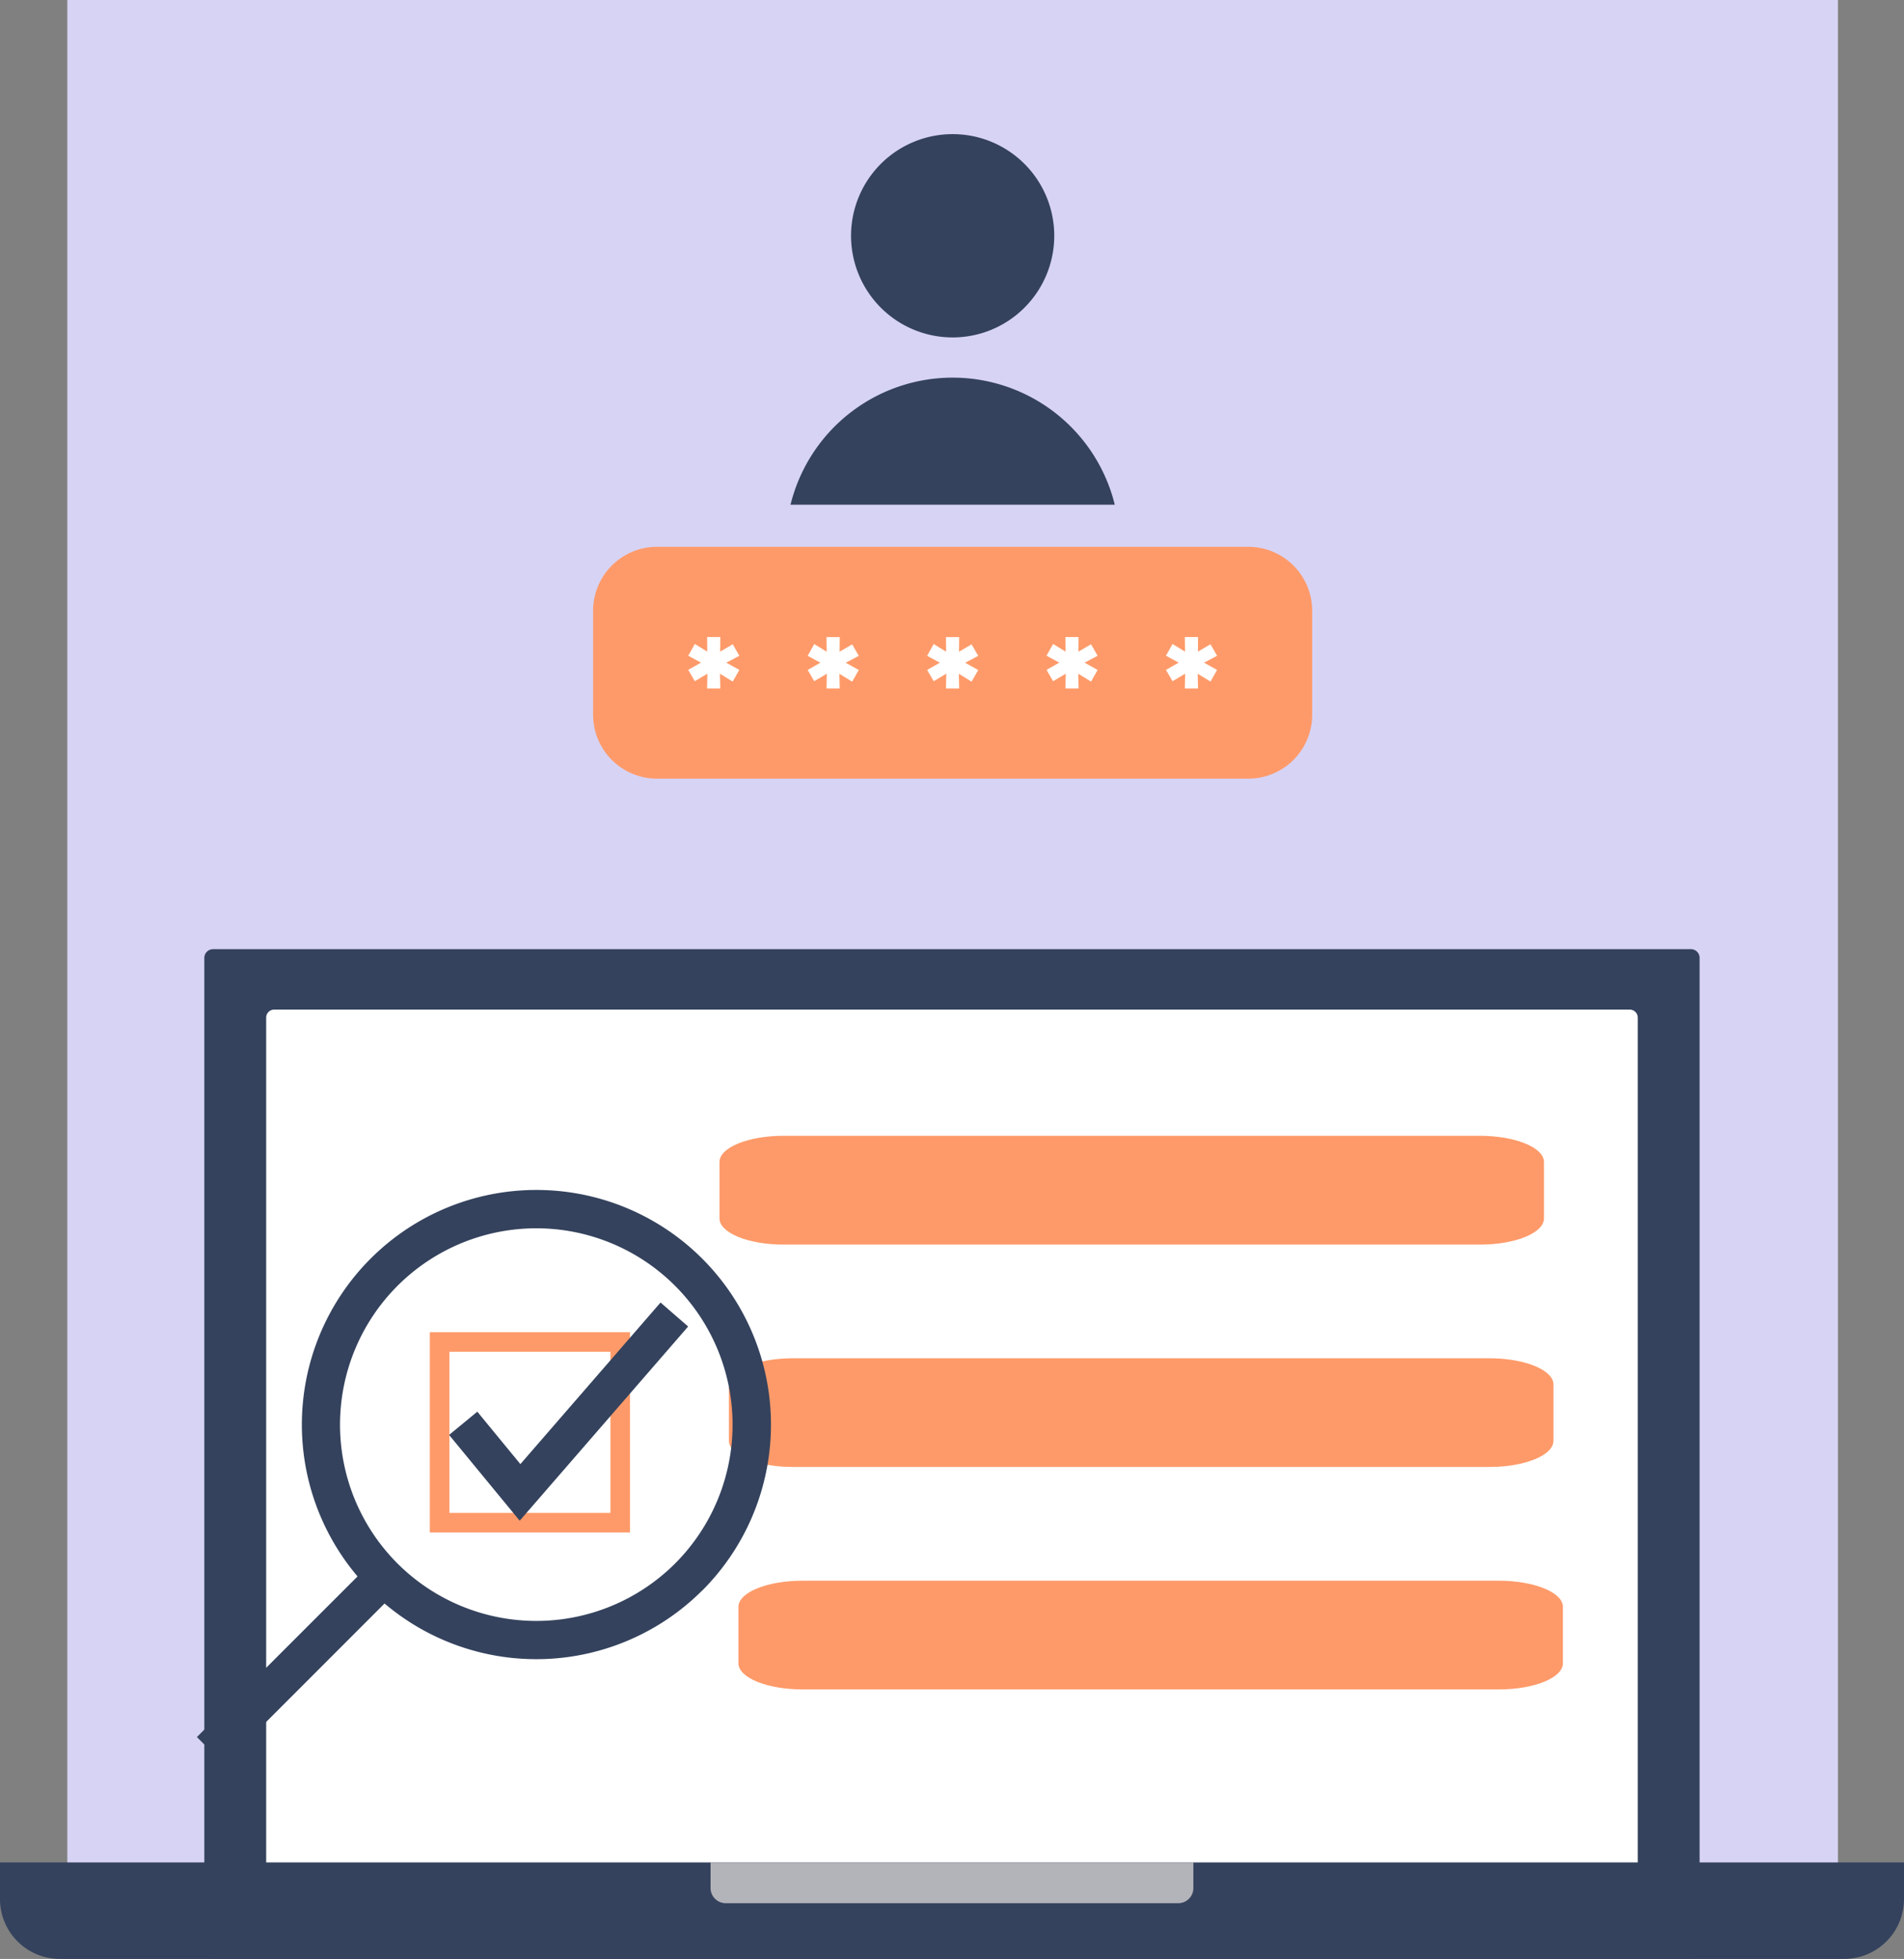
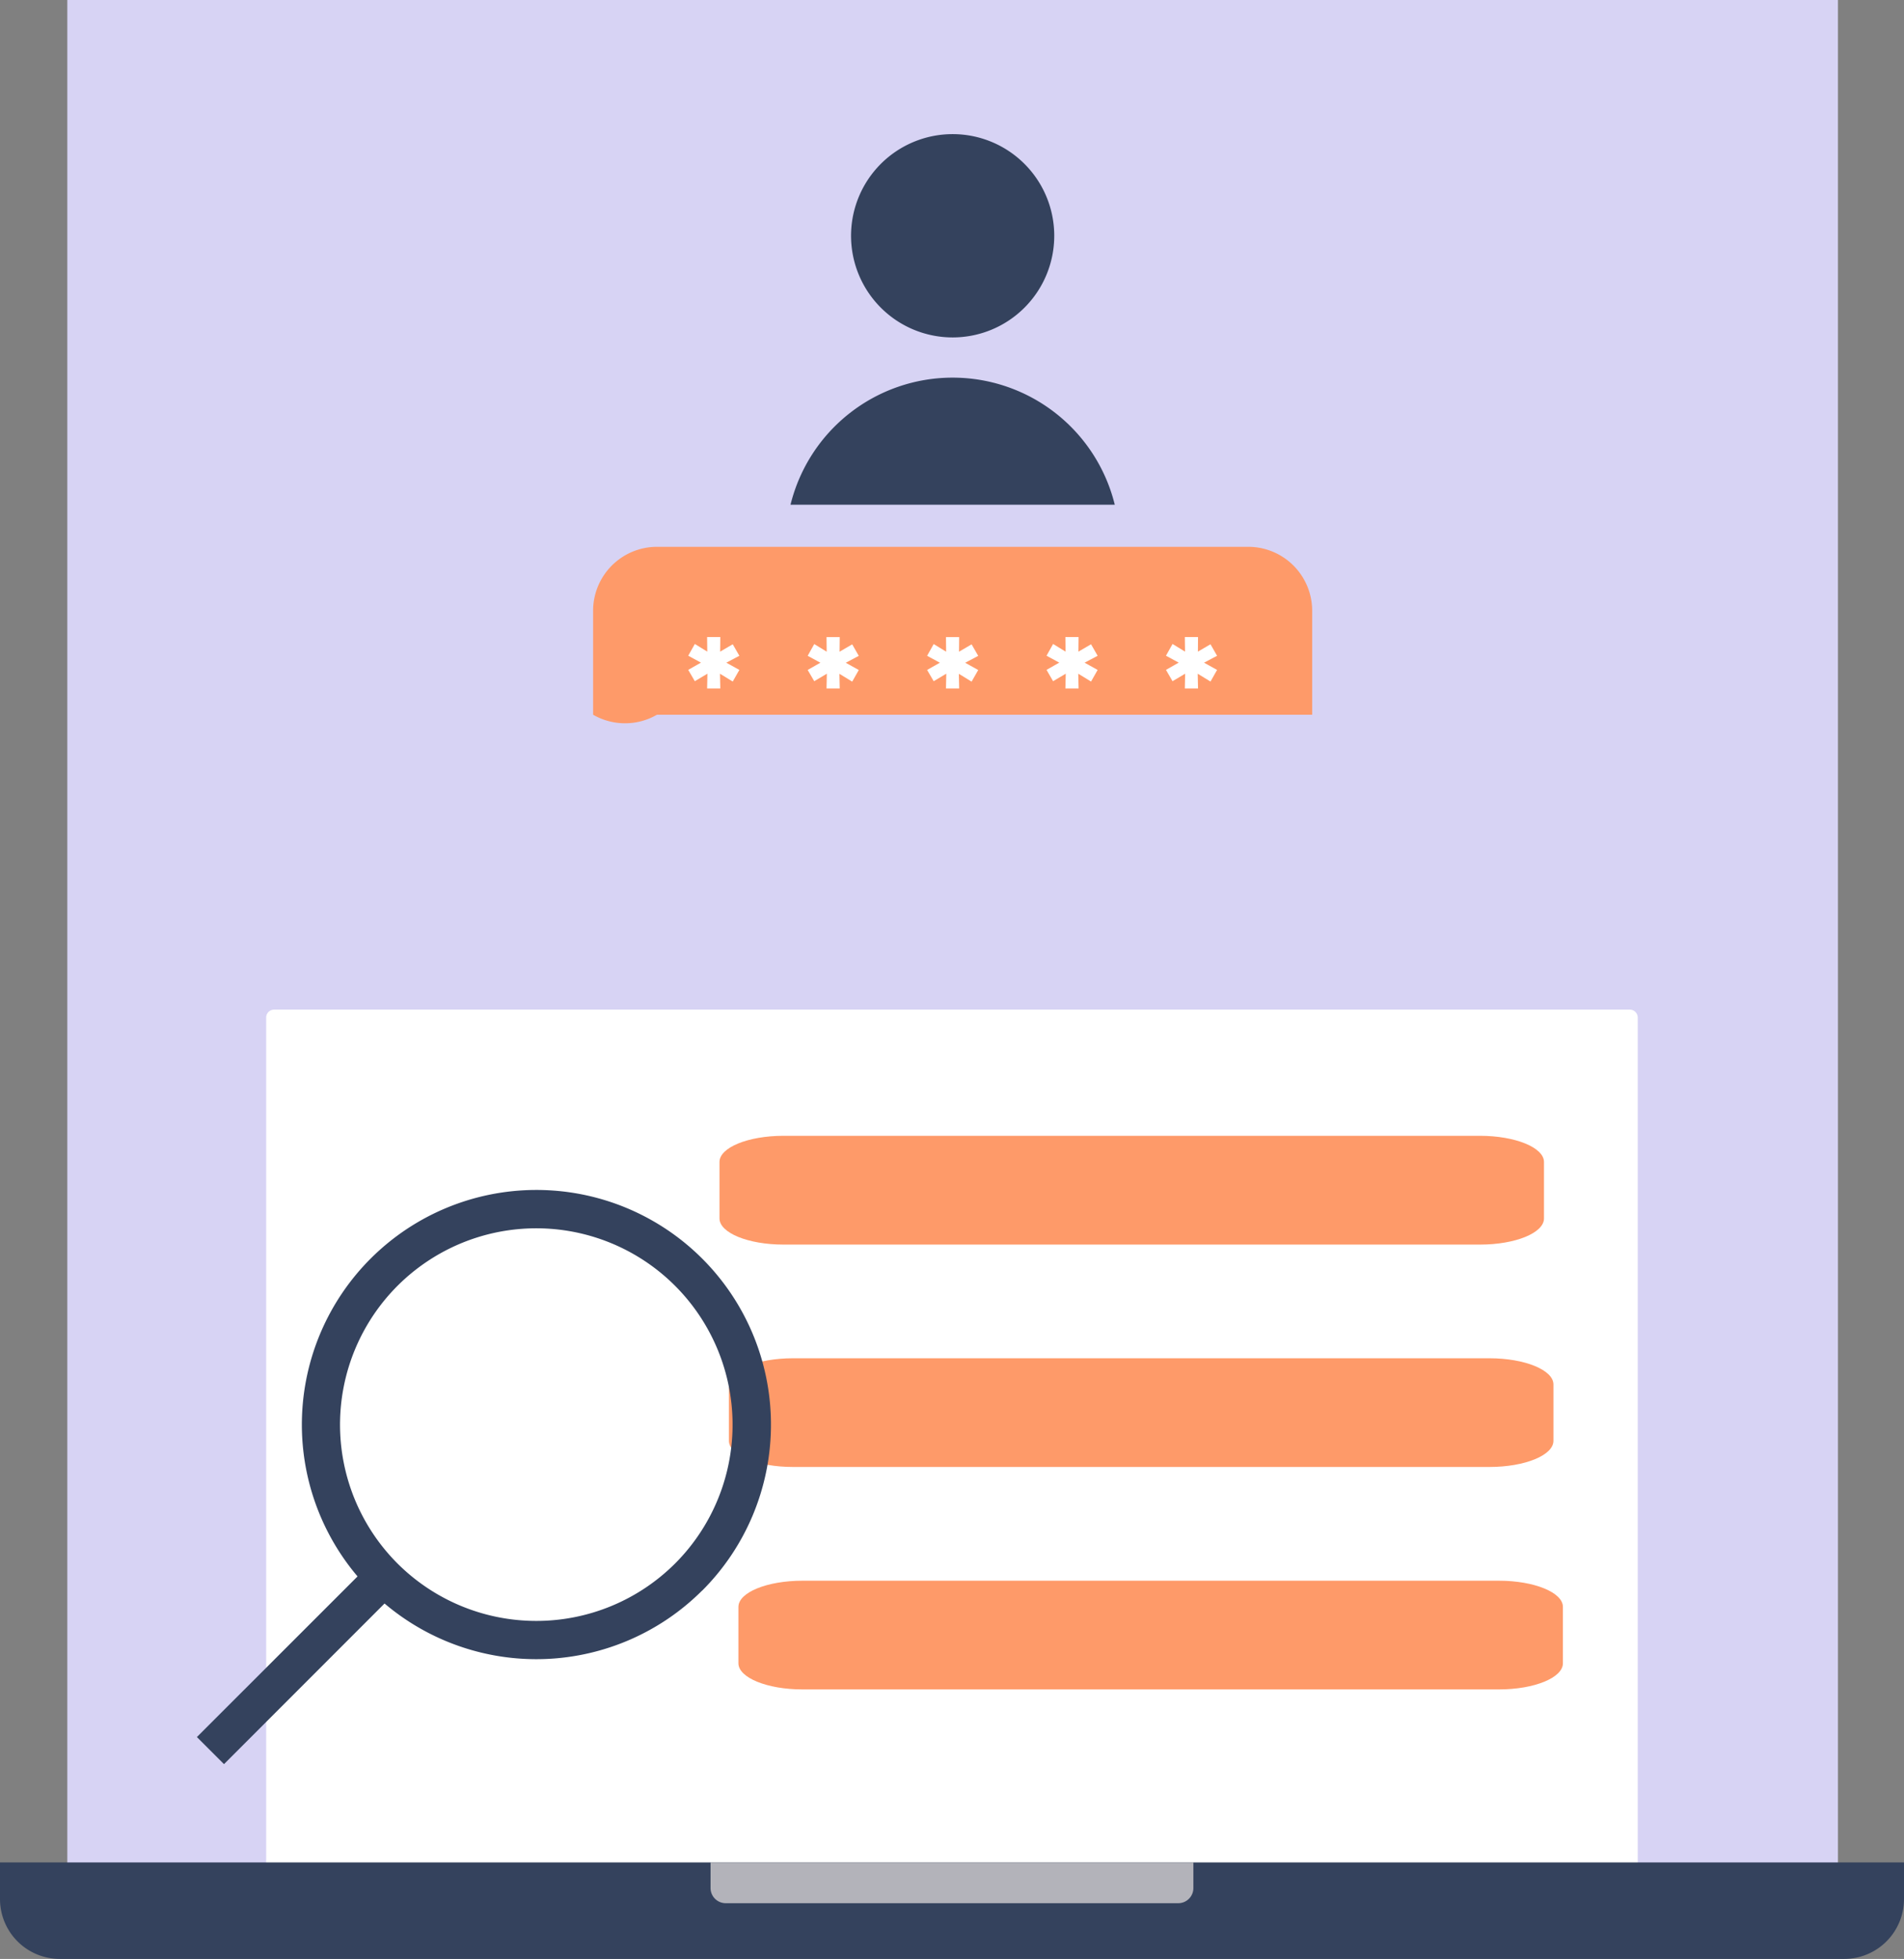
<svg xmlns="http://www.w3.org/2000/svg" id="Group_6672" data-name="Group 6672" width="97.242" height="100.001" viewBox="0 0 97.242 100.001">
  <rect x="0" y="0" width="97.242" height="100.001" fill="#808080" stroke="none" />
  <defs>
    <clipPath id="clip-path">
      <rect id="Rectangle_5403" data-name="Rectangle 5403" width="97.242" height="100.001" transform="translate(0 0)" fill="none" />
    </clipPath>
  </defs>
  <rect id="Rectangle_5400" data-name="Rectangle 5400" width="90.431" height="98.785" transform="translate(3.438)" fill="#d7d3f4" />
  <g id="Group_6671" data-name="Group 6671">
    <g id="Group_6670" data-name="Group 6670" clip-path="url(#clip-path)">
-       <path id="Path_5308" data-name="Path 5308" d="M10.88,48.452H86.357a.446.446,0,0,1,.446.446V99.552a.446.446,0,0,1-.446.446H10.878a.443.443,0,0,1-.443-.443V48.9a.445.445,0,0,1,.445-.445" fill="#34425d" />
      <path id="Path_5309" data-name="Path 5309" d="M14.006,51.539H83.235a.408.408,0,0,1,.408.408V96.506a.408.408,0,0,1-.408.408H14a.406.406,0,0,1-.406-.406V51.947a.408.408,0,0,1,.408-.408" fill="#fff" />
      <path id="Path_5310" data-name="Path 5310" d="M0,95.075v1.871A3.057,3.057,0,0,0,3.055,100H94.187a3.057,3.057,0,0,0,3.055-3.055V95.075Z" fill="#34425d" />
      <path id="Path_5311" data-name="Path 5311" d="M36.29,95.075v1.309a.776.776,0,0,0,.775.772H60.174a.774.774,0,0,0,.775-.772V95.075Z" fill="#b3b3ba" />
      <path id="Path_5312" data-name="Path 5312" d="M40.012,57.981H75.589c1.8,0,3.266.6,3.266,1.336V62.2c0,.737-1.461,1.334-3.263,1.334H40.01c-1.8,0-3.264-.6-3.264-1.334V59.317c0-.738,1.462-1.336,3.266-1.336" fill="#fe9a69" />
      <path id="Path_5313" data-name="Path 5313" d="M40.495,69.337H76.072c1.8,0,3.266.6,3.266,1.336v2.879c0,.737-1.461,1.334-3.263,1.334H40.493c-1.8,0-3.264-.6-3.264-1.334V70.673c0-.738,1.462-1.336,3.266-1.336" fill="#fe9a69" />
      <path id="Path_5314" data-name="Path 5314" d="M40.979,80.693H76.556c1.8,0,3.266.6,3.266,1.336v2.879c0,.737-1.461,1.334-3.263,1.334H40.977c-1.8,0-3.264-.6-3.264-1.334V82.029c0-.738,1.462-1.336,3.266-1.336" fill="#fe9a69" />
      <path id="Path_5315" data-name="Path 5315" d="M35.03,82.785a11.979,11.979,0,1,0-17.6-.727l-8.205,8.2,1.384,1.383,8.2-8.2a11.989,11.989,0,0,0,16.215-.656M19.471,81.4a10.024,10.024,0,1,1,14.176,0,10.037,10.037,0,0,1-14.176,0" transform="translate(0.831 -1.585)" fill="#34425d" />
-       <rect id="Rectangle_5401" data-name="Rectangle 5401" width="9.224" height="9.224" transform="translate(22.452 68.507)" fill="none" stroke="#fe9a69" stroke-width="1" />
-       <path id="Path_5316" data-name="Path 5316" d="M23.177,78.188l-3.606-4.38,1.441-1.186,2.2,2.676,7.158-8.248,1.41,1.224Z" transform="translate(3.365 -0.558)" fill="#34425d" />
      <path id="Path_5317" data-name="Path 5317" d="M53.843,12.036a5.189,5.189,0,1,1-5.189-5.189,5.189,5.189,0,0,1,5.189,5.189" fill="#34425d" />
      <path id="Path_5318" data-name="Path 5318" d="M56.934,25.764a8.528,8.528,0,0,0-16.56,0Z" fill="#34425d" />
-       <path id="Rectangle_5402" data-name="Rectangle 5402" d="M3.266,0H33.459a3.266,3.266,0,0,1,3.266,3.266V8.571a3.263,3.263,0,0,1-3.263,3.263H3.263A3.263,3.263,0,0,1,0,8.571V3.266A3.266,3.266,0,0,1,3.266,0Z" transform="translate(30.291 27.914)" fill="#fe9a69" />
+       <path id="Rectangle_5402" data-name="Rectangle 5402" d="M3.266,0H33.459a3.266,3.266,0,0,1,3.266,3.266V8.571H3.263A3.263,3.263,0,0,1,0,8.571V3.266A3.266,3.266,0,0,1,3.266,0Z" transform="translate(30.291 27.914)" fill="#fe9a69" />
      <path id="Path_5319" data-name="Path 5319" d="M36.788,35.144h-.674l.016-.753-.643.384-.338-.579.651-.37-.651-.352.338-.6.635.391-.008-.745h.674l-.008.745.643-.376.338.588-.666.352.666.37-.338.594-.651-.4Z" fill="#fff" />
      <path id="Path_5320" data-name="Path 5320" d="M42.887,35.144h-.674l.016-.753-.643.384L41.25,34.2l.649-.37-.649-.352.336-.6.635.391-.008-.745h.674l-.008.745.645-.376.336.588-.666.352.666.37-.336.594-.653-.4Z" fill="#fff" />
      <path id="Path_5321" data-name="Path 5321" d="M48.987,35.144h-.674l.016-.753-.643.384L47.35,34.2l.651-.37-.651-.352.336-.6.635.391-.008-.745h.674l-.008.745.643-.376.338.588-.666.352.666.37-.338.594-.651-.4Z" fill="#fff" />
      <path id="Path_5322" data-name="Path 5322" d="M55.086,35.144h-.674l.018-.753-.645.384-.336-.579.651-.37-.651-.352.336-.6.635.391-.008-.745h.674l-.008.745.645-.376.336.588-.666.352.666.37-.336.594-.653-.4Z" fill="#fff" />
      <path id="Path_5323" data-name="Path 5323" d="M61.186,35.144h-.674l.016-.753-.643.384-.336-.579.651-.37-.651-.352.336-.6.637.391-.01-.745h.674l-.006.745.643-.376.336.588-.666.352.666.37-.336.594-.653-.4Z" fill="#fff" />
    </g>
  </g>
</svg>